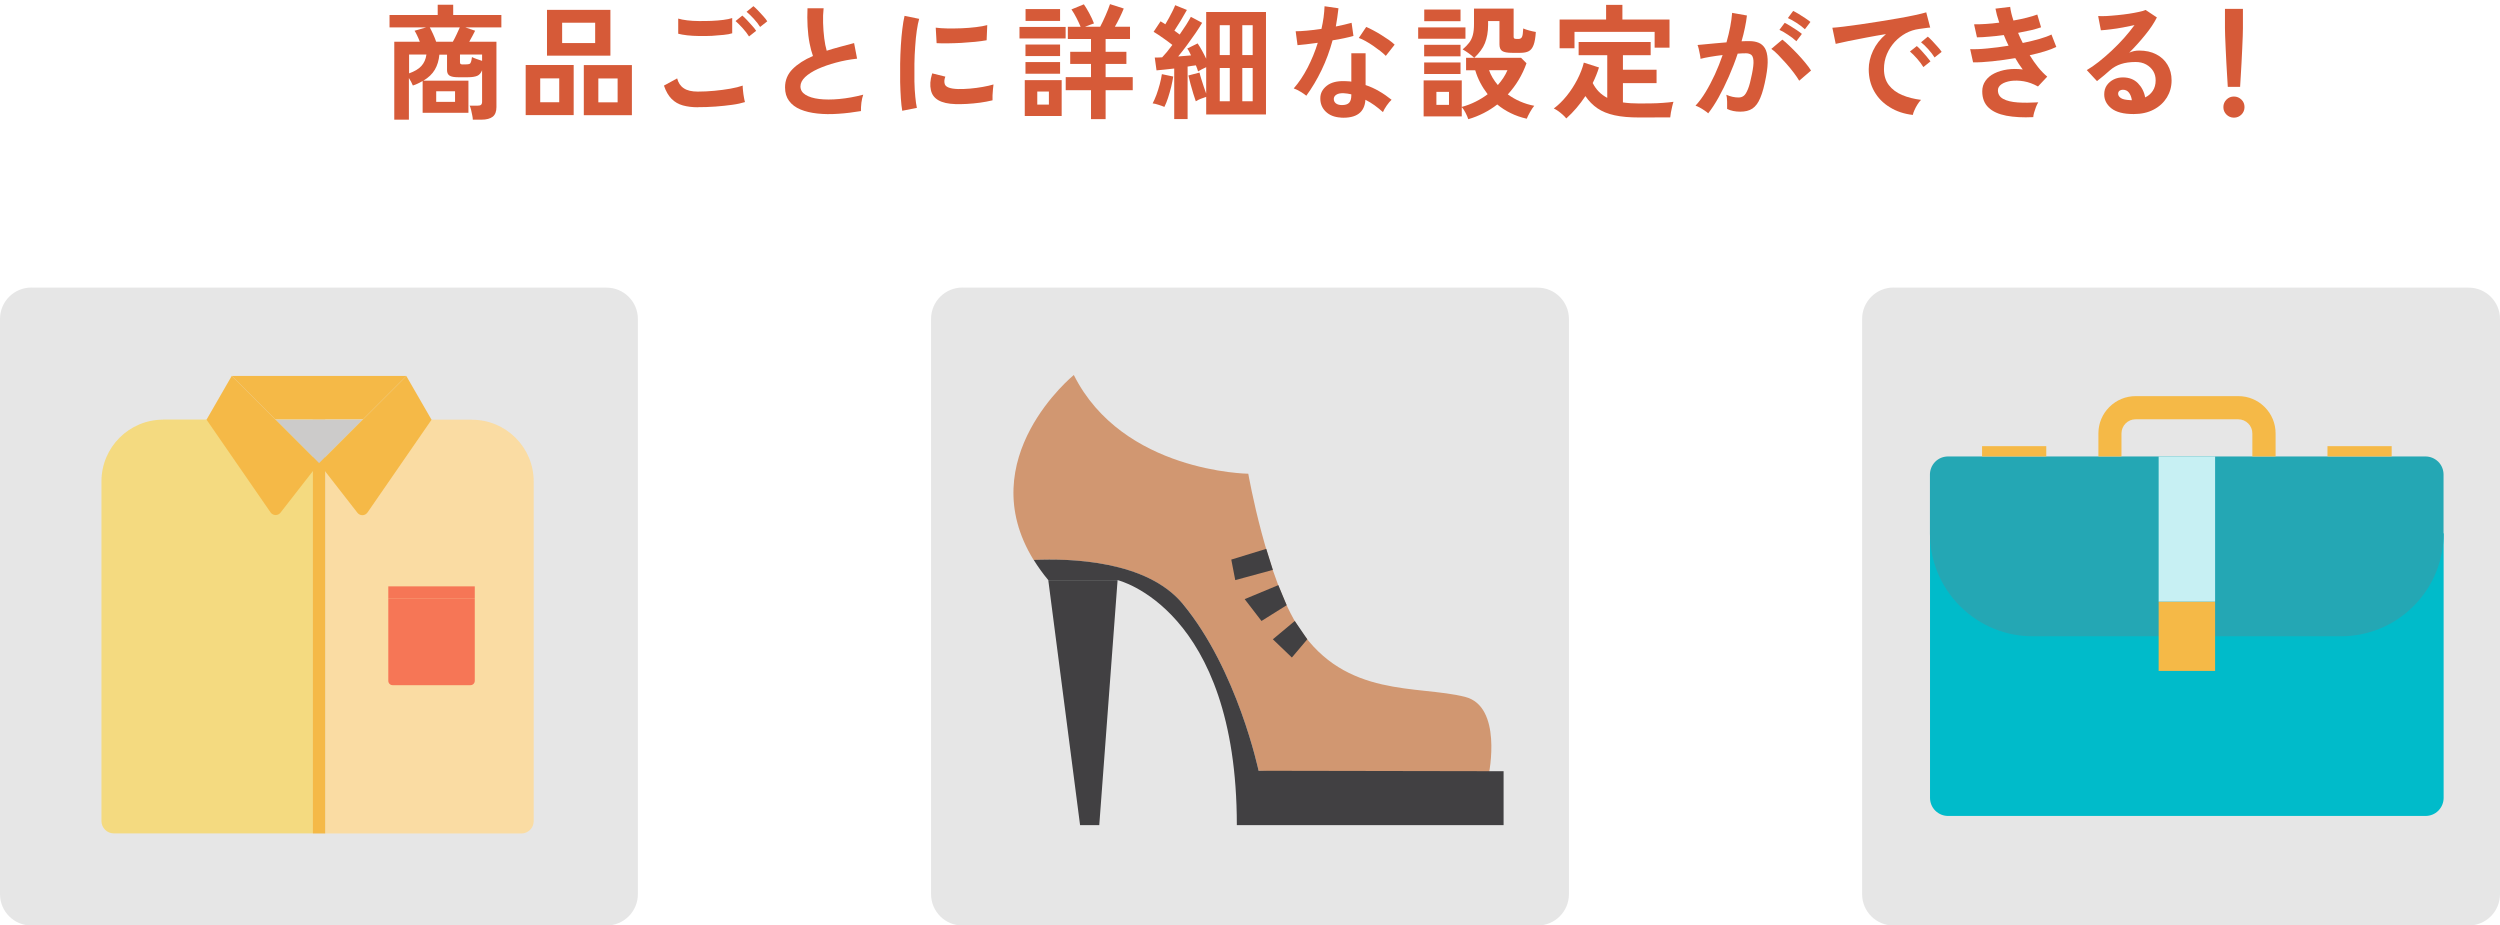
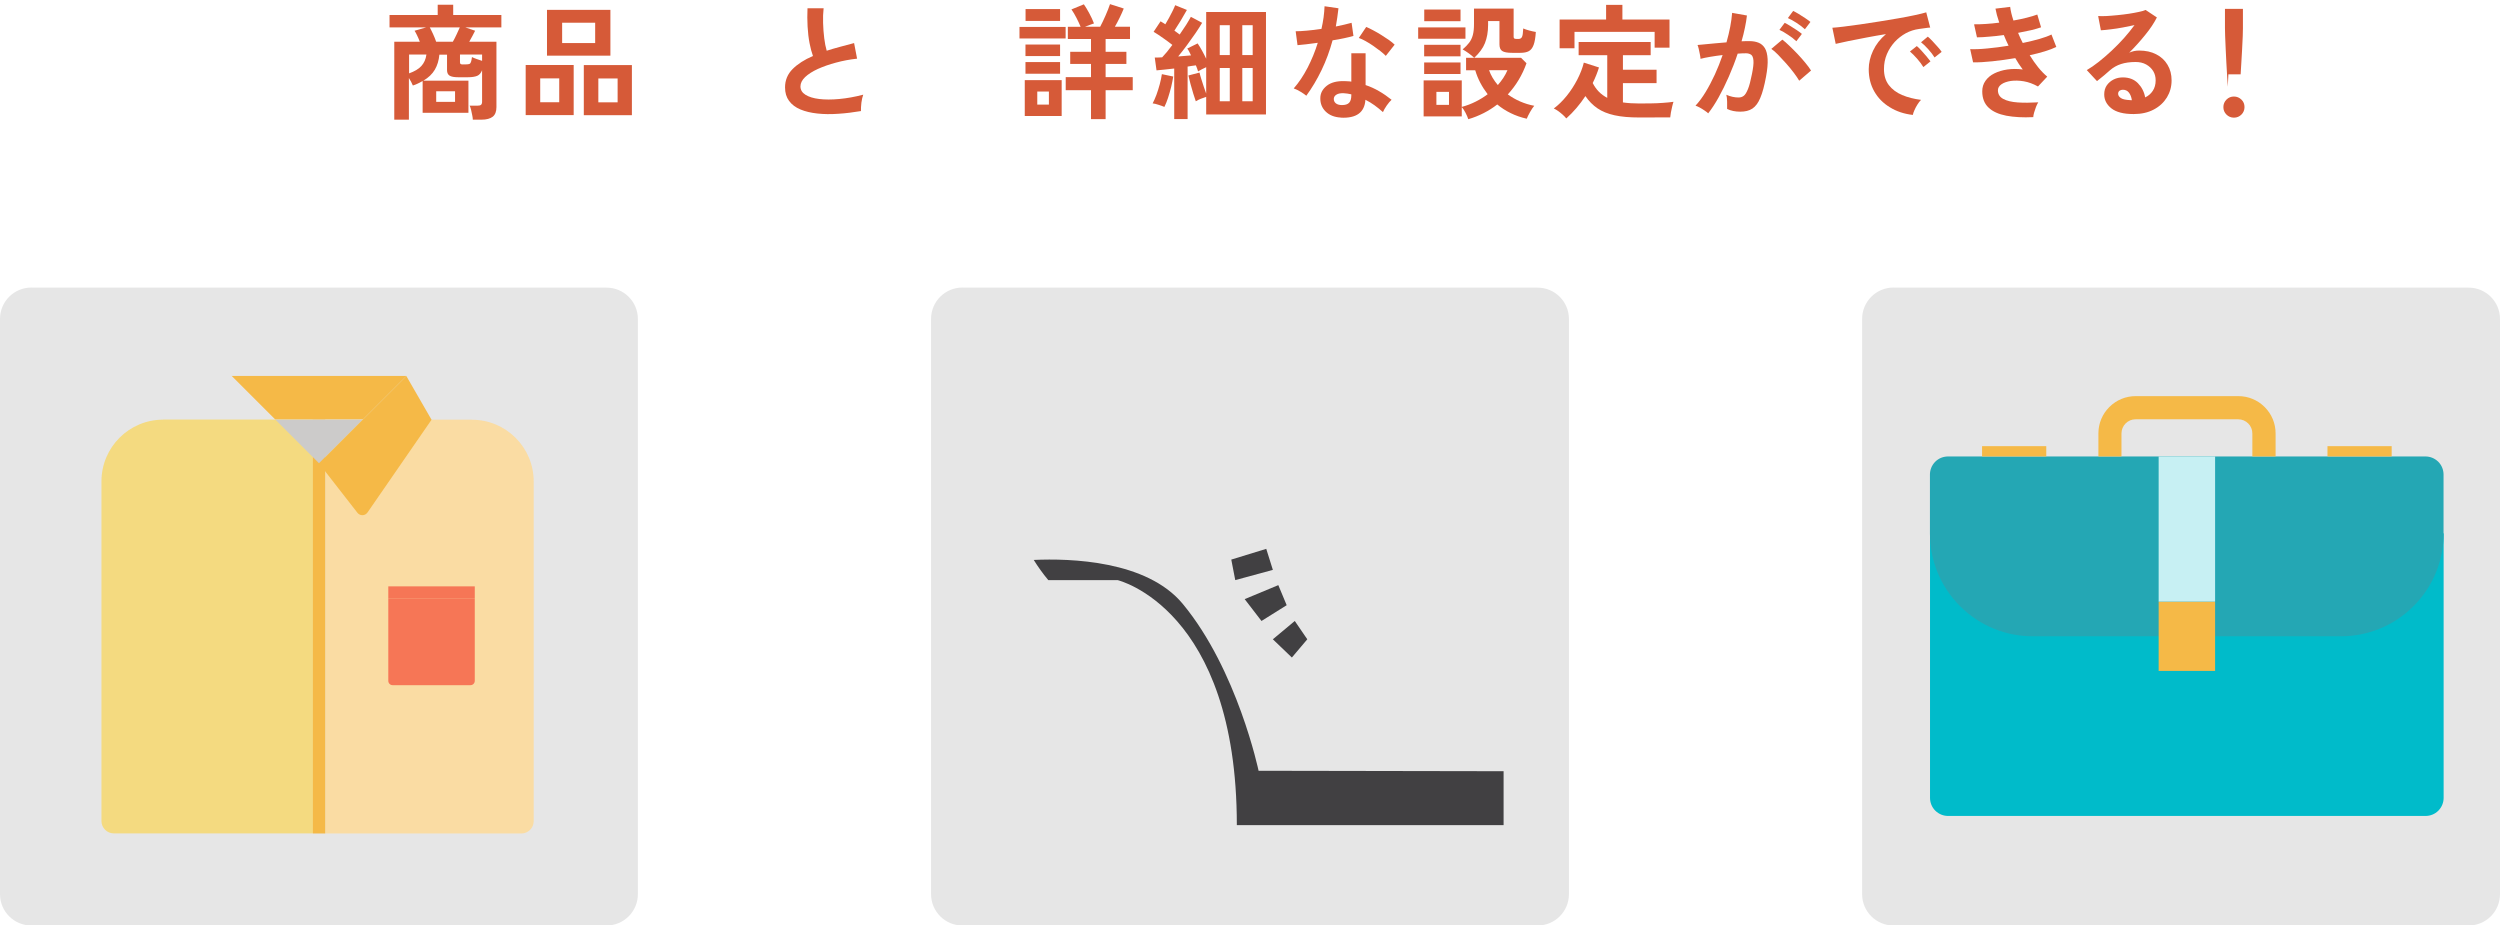
<svg xmlns="http://www.w3.org/2000/svg" id="design" width="283.87" height="105.08" viewBox="0 0 283.87 105.08">
  <path d="m3.56,32.66h65.31c1.96,0,3.56,1.59,3.56,3.56v65.31c0,1.96-1.59,3.56-3.56,3.56H3.56c-1.96,0-3.56-1.59-3.56-3.56V36.21c0-1.96,1.59-3.56,3.56-3.56Z" style="fill: #e6e6e6;" />
  <path d="m109.28,32.66h65.31c1.96,0,3.56,1.59,3.56,3.56v65.31c0,1.96-1.59,3.56-3.56,3.56h-65.31c-1.96,0-3.56-1.59-3.56-3.56V36.21c0-1.96,1.59-3.56,3.56-3.56Z" style="fill: #e6e6e6;" />
  <path d="m215,32.66h65.31c1.96,0,3.56,1.59,3.56,3.56v65.31c0,1.96-1.59,3.56-3.56,3.56h-65.31c-1.96,0-3.56-1.59-3.56-3.56V36.21c0-1.96,1.59-3.56,3.56-3.56Z" style="fill: #e6e6e6;" />
  <g>
    <path d="m53.69,13.6c0-.14-.03-.32-.07-.52-.04-.21-.08-.41-.13-.61s-.1-.35-.16-.47h.87c.19,0,.33-.03.41-.09.08-.06.13-.18.13-.36v-3.58c-.12.32-.31.54-.55.64s-.59.16-1.04.16h-1.14c-.44,0-.76-.06-.96-.18-.19-.12-.29-.33-.29-.62v-1.76h-.87c-.06.65-.23,1.22-.52,1.71-.29.49-.72.9-1.3,1.24h5.12v3.65h-5.2v-3.61c-.16.09-.33.18-.51.27s-.38.17-.6.24c-.12-.29-.27-.58-.45-.85v4.73h-1.66V4.74h2.9c-.09-.24-.19-.47-.3-.7s-.2-.41-.3-.55l1.32-.38h-4.16v-1.41h5.47V.54h1.76v1.16h5.47v1.41h-4.1l1.12.38c-.08.16-.17.35-.3.58s-.25.45-.37.67h3.09v7.42c0,.5-.14.87-.42,1.09s-.71.34-1.3.34h-.98Zm-7.24-5.27c.62-.22,1.08-.49,1.39-.83.31-.34.51-.77.58-1.31h-1.97v2.14Zm3.08-3.59h1.89c.14-.25.29-.53.43-.84.15-.31.27-.58.36-.79h-3.41c.11.21.24.46.38.77.14.3.25.59.35.87Zm0,6.83h2.14v-1.21h-2.14v1.21Zm3.05-4.26h.34c.17,0,.3-.02.38-.05.08-.03.14-.11.18-.23.04-.12.08-.3.11-.55.13.07.31.14.53.22.22.08.43.15.62.21v-.72h-2.51v.87c0,.09.02.16.06.2.04.04.14.06.29.06Z" style="fill: #d65a38;" />
    <path d="m59.69,13.07v-5.69h5.45v5.69h-5.45Zm1.65-1.46h2.16v-2.71h-2.16v2.71Zm.77-5.29V1.12h7.2v5.2h-7.2Zm1.72-1.43h3.75v-2.31h-3.75v2.31Zm2.46,8.19v-5.69h5.46v5.69h-5.46Zm1.65-1.46h2.19v-2.71h-2.19v2.71Z" style="fill: #d65a38;" />
-     <path d="m79.24,12.18c-.63,0-1.2-.07-1.7-.21-.5-.14-.92-.38-1.28-.74-.35-.35-.65-.86-.87-1.51l1.5-.82c.12.49.37.87.75,1.12.38.26.91.38,1.59.38.61,0,1.23-.03,1.87-.09.64-.06,1.25-.14,1.82-.24.57-.1,1.04-.22,1.41-.35,0,.15.01.35.04.6.02.25.06.49.1.72.04.24.08.42.12.55-.38.12-.86.23-1.45.31-.59.08-1.22.15-1.9.2-.68.05-1.35.07-2.01.07Zm-2.23-8.35v-1.72c.26.08.6.15,1.02.2s.86.08,1.33.08c.48,0,.96,0,1.44-.02s.93-.06,1.33-.11c.41-.05.74-.12,1.01-.21v1.73c-.24.08-.56.14-.97.18s-.85.08-1.33.11c-.48.02-.97.03-1.46.02-.49,0-.95-.04-1.36-.08-.42-.05-.75-.11-1.01-.18Zm8.04.31c-.18-.29-.42-.61-.72-.94-.3-.33-.57-.6-.81-.81l.77-.62c.14.11.31.28.52.5s.4.44.6.66c.2.22.35.41.45.57l-.81.64Zm1.26-1.08c-.18-.29-.42-.6-.72-.93-.3-.33-.58-.59-.82-.79l.78-.64c.14.11.31.28.52.49.2.21.41.43.6.65.2.22.35.41.45.58l-.81.64Z" style="fill: #d65a38;" />
    <path d="m97.77,12.61c-.89.15-1.76.26-2.6.31-.84.06-1.63.05-2.36-.03-.73-.08-1.37-.23-1.92-.46-.55-.23-.98-.55-1.29-.97s-.46-.92-.46-1.54c0-.81.29-1.51.86-2.08.57-.57,1.34-1.07,2.31-1.48-.15-.41-.28-.9-.39-1.47-.11-.57-.18-1.2-.22-1.87-.04-.68-.04-1.37-.01-2.08h1.83c-.06.52-.08,1.08-.06,1.68.02.6.06,1.18.13,1.72.07.55.16,1.02.28,1.42.47-.15.97-.3,1.5-.44.53-.14,1.06-.28,1.61-.43l.34,1.77c-.83.09-1.63.24-2.4.45-.77.2-1.45.45-2.06.72-.61.28-1.09.59-1.44.92-.35.34-.53.69-.53,1.06,0,.4.19.71.57.95.38.24.9.4,1.56.48.66.08,1.42.08,2.28,0,.86-.08,1.76-.24,2.72-.49-.09.24-.16.54-.21.91-.04.37-.06.68-.05.94Z" style="fill: #d65a38;" />
-     <path d="m102.45,12.59c-.07-.39-.12-.86-.16-1.43-.04-.56-.06-1.18-.08-1.85-.01-.67-.01-1.36,0-2.07.01-.71.04-1.4.08-2.08.04-.68.1-1.3.17-1.88.07-.58.15-1.07.25-1.48l1.66.34c-.1.34-.19.78-.27,1.33-.08.54-.14,1.14-.18,1.79-.05.65-.08,1.31-.09,1.99-.01.68-.01,1.34,0,1.99s.05,1.23.1,1.75c.05.52.11.94.18,1.26l-1.68.33Zm6.03-.77c-1.64-.05-2.57-.58-2.78-1.6-.06-.26-.08-.54-.06-.85.02-.31.09-.66.21-1.04l1.49.37c-.07.18-.1.34-.11.48,0,.14.01.27.05.38.12.34.62.52,1.5.55.43,0,.88,0,1.37-.05.49-.04.97-.11,1.43-.19.47-.08.88-.18,1.23-.28-.02.13-.04.31-.06.54-.02.23-.04.46-.05.69,0,.23,0,.42,0,.57-.45.11-.92.2-1.43.27-.51.07-1,.11-1.49.14s-.92.03-1.31.02Zm-2.13-6.93l-.1-1.75c.36.05.8.08,1.32.09s1.06,0,1.63-.02c.56-.02,1.1-.07,1.62-.13.52-.06.94-.14,1.28-.23l-.07,1.72c-.38.07-.82.13-1.32.18-.5.05-1.02.09-1.55.12s-1.05.04-1.53.05-.91,0-1.27-.02Z" style="fill: #d65a38;" />
    <path d="m115.76,4.37v-1.31h5.24v1.31h-5.24Zm.6,8.8v-4.07h4.19v4.07h-4.19Zm.08-6.8v-1.31h3.93v1.31h-3.93Zm0,2v-1.32h3.93v1.32h-3.93Zm.01-5.99v-1.35h3.92v1.35h-3.92Zm1.33,9.5h1.32v-1.49h-1.32v1.49Zm6.1,1.65v-3.29h-2.87v-1.48h2.87v-1.5h-2.36v-1.38h2.36v-1.45h-2.63v-1.39h1.45c-.12-.3-.28-.63-.46-.99-.18-.36-.38-.69-.58-.98l1.41-.58c.19.27.39.6.61,1.01s.4.79.54,1.16c-.13.05-.29.1-.48.17-.18.07-.37.14-.55.21h1.73c.19-.35.39-.77.6-1.25.21-.48.39-.92.52-1.32l1.56.5c-.13.33-.29.68-.47,1.05s-.36.71-.54,1.02h1.72v1.39h-2.77v1.45h2.36v1.38h-2.36v1.5h3.08v1.48h-3.08v3.29h-1.67Z" style="fill: #d65a38;" />
    <path d="m132.21,12.14c-.18-.08-.4-.16-.66-.24-.26-.09-.48-.14-.67-.16.14-.26.28-.58.43-.97.14-.39.27-.79.38-1.21.11-.42.19-.8.24-1.14l1.29.27c-.05.34-.13.73-.23,1.16-.11.44-.23.85-.36,1.26-.13.4-.27.74-.41,1.02Zm1.12,1.39v-5.75c-.38.04-.74.08-1.09.12-.35.04-.65.07-.92.09l-.2-1.46c.11,0,.24,0,.39,0,.15,0,.3-.01.45-.02.34-.35.73-.82,1.16-1.41-.31-.25-.66-.5-1.04-.77-.38-.27-.74-.51-1.09-.72l.79-1.19c.08.05.17.1.26.16.09.06.18.12.28.18.13-.22.27-.46.42-.73s.28-.53.41-.79.22-.48.29-.65l1.33.54c-.21.38-.44.78-.7,1.21-.26.43-.5.8-.72,1.14.11.08.22.15.32.23.1.08.19.15.28.21.27-.39.52-.76.75-1.12.22-.36.4-.66.52-.89l1.28.68c-.2.34-.45.74-.76,1.19-.31.45-.63.9-.97,1.36-.34.46-.67.88-.99,1.27.26-.02.51-.04.76-.06.25-.02.48-.04.7-.06-.07-.15-.14-.29-.21-.43-.07-.13-.14-.25-.22-.35l1.18-.58c.16.24.33.51.5.82.17.31.33.62.47.92V1.36h6.79v11.64h-6.79v-2c-.2.06-.4.13-.62.22s-.4.18-.56.28c-.08-.21-.17-.49-.28-.85-.11-.36-.21-.73-.32-1.11-.1-.38-.18-.71-.24-.97l1.26-.33c.05.2.11.44.2.72.09.28.18.58.28.87.1.3.19.57.28.8v-3c-.15.07-.31.14-.48.23-.17.09-.32.17-.44.25-.03-.1-.07-.22-.11-.33s-.09-.24-.14-.36c-.14.02-.29.04-.45.06-.16.02-.32.05-.49.08v5.96h-1.52Zm5.17-7.28h1.14v-3.39h-1.14v3.39Zm0,5.25h1.14v-3.78h-1.14v3.78Zm2.56-5.25h1.18v-3.39h-1.18v3.39Zm0,5.25h1.18v-3.78h-1.18v3.78Z" style="fill: #d65a38;" />
    <path d="m148.33,10.87c-.15-.13-.37-.28-.65-.45-.28-.17-.54-.3-.78-.38.59-.67,1.11-1.46,1.58-2.36.46-.9.85-1.84,1.15-2.82-.47.07-.91.12-1.32.17-.41.05-.73.08-.98.1l-.21-1.58c.33,0,.76-.02,1.28-.07.53-.05,1.08-.11,1.65-.2.1-.44.18-.88.24-1.31s.09-.85.11-1.26l1.58.23c-.08.71-.18,1.4-.3,2.07.33-.07.65-.14.96-.21.31-.07.58-.14.83-.21l.21,1.49c-.29.09-.65.17-1.06.26-.41.09-.85.17-1.31.24-.32,1.19-.74,2.32-1.25,3.38-.51,1.06-1.09,2.03-1.73,2.91Zm3.92,2.48c-.73-.04-1.3-.27-1.72-.68s-.62-.92-.61-1.52c0-.56.25-1.03.73-1.41s1.15-.55,2.01-.53c.13,0,.27.02.4.02.13,0,.26.02.38.04v-3.22h1.62v3.61c.54.18,1.05.41,1.54.7.49.28.96.61,1.41.97-.17.15-.35.37-.55.65-.19.28-.34.53-.43.75-.3-.27-.62-.53-.95-.77-.33-.24-.68-.45-1.04-.63-.09,1.44-1.03,2.12-2.8,2.03Zm.13-1.42c.36,0,.63-.08.8-.25s.26-.46.26-.87v-.1c-.29-.07-.6-.11-.91-.13-.32,0-.58.04-.77.16-.19.11-.3.27-.31.48,0,.21.07.38.23.51.16.13.39.2.7.2Zm4.97-5.59c-.15-.16-.36-.34-.61-.54-.26-.2-.53-.4-.82-.6s-.58-.38-.87-.54c-.29-.16-.54-.28-.76-.35l.84-1.25c.23.09.49.22.79.38.3.16.61.33.92.53.31.19.6.39.87.57.26.19.48.36.65.53l-1.01,1.28Z" style="fill: #d65a38;" />
    <path d="m161.03,4.4v-1.29h5.37v1.29h-5.37Zm5.69,9.13c-.07-.21-.17-.45-.31-.72s-.28-.49-.43-.64v1.05h-4.33v-4.09h4.33v3.01c.56-.15,1.08-.35,1.58-.6s.95-.53,1.36-.84c-.32-.42-.6-.85-.84-1.31-.24-.46-.43-.93-.57-1.41h-1.04v-1.42h.92c-.16-.15-.36-.32-.61-.5s-.48-.33-.7-.45c.3-.26.55-.51.74-.76.19-.25.33-.54.42-.88.09-.34.13-.75.13-1.26V.98h4.5v3.18c0,.09.02.16.06.2.04.04.13.06.26.06h.26c.16,0,.28-.07.36-.21.08-.14.13-.47.15-.98.16.08.39.15.67.23s.54.13.76.17c-.04.63-.12,1.12-.25,1.47-.13.35-.31.58-.55.71-.24.13-.56.19-.96.19h-.92c-.55,0-.93-.07-1.14-.21-.21-.14-.31-.39-.31-.76v-2.64h-1.29v.44c0,.8-.13,1.5-.36,2.07-.23.58-.64,1.13-1.21,1.66h5.31l.62.62c-.47,1.33-1.18,2.51-2.12,3.54.43.31.89.58,1.4.8.51.22,1.04.39,1.6.49-.15.18-.31.42-.48.72-.17.3-.29.55-.37.75-.66-.15-1.27-.36-1.83-.64-.56-.27-1.06-.6-1.52-.98-.47.37-.99.7-1.54.98-.55.28-1.14.52-1.77.7Zm-5.01-7.13v-1.31h4.13v1.31h-4.13Zm0,2v-1.31h4.13v1.31h-4.13Zm.01-5.99v-1.33h4.12v1.33h-4.12Zm1.38,9.5h1.43v-1.48h-1.43v1.48Zm6.98-2.26c.47-.53.84-1.09,1.09-1.68h-2.09c.21.6.54,1.15.99,1.68Z" style="fill: #d65a38;" />
    <path d="m177.84,13.44c-.09-.12-.23-.26-.39-.41-.17-.15-.34-.29-.52-.42s-.35-.22-.5-.29c.52-.39,1.01-.87,1.47-1.44s.86-1.19,1.2-1.85c.34-.66.59-1.3.74-1.92l1.72.55c-.18.59-.42,1.18-.71,1.77.38.75.93,1.31,1.65,1.68v-4.84h-3.25v-1.5h8.18v1.5h-3.15v1.65h3.82v1.52h-3.82v2.19c.27.04.56.07.87.09s.62.03.97.03c.42,0,.86,0,1.33-.01.47,0,.93-.03,1.38-.06.45-.03.84-.07,1.19-.12-.04.1-.08.27-.14.5-.06.23-.11.46-.15.7-.04.24-.07.43-.08.57-.36,0-.75,0-1.17,0-.42,0-.84,0-1.24.01-.41,0-.78,0-1.11,0-1.1,0-2.03-.08-2.8-.25s-1.41-.43-1.94-.79c-.53-.36-.98-.82-1.37-1.39-.63.96-1.35,1.8-2.16,2.53Zm-.75-7.95v-3.27h5.28V.55h1.85v1.67h5.35v3.19h-1.69v-1.79h-9.1v1.86h-1.69Z" style="fill: #d65a38;" />
    <path d="m193.95,12.86c-.09-.09-.22-.19-.4-.31-.18-.12-.36-.24-.55-.34-.19-.1-.35-.17-.48-.21.4-.43.78-.94,1.15-1.55.37-.61.72-1.28,1.05-1.99.33-.72.62-1.46.88-2.21-.48.06-.95.12-1.4.2-.45.08-.82.15-1.11.23,0-.12-.03-.29-.07-.5-.04-.21-.08-.41-.13-.62-.05-.2-.09-.35-.14-.45.22-.02.5-.04.85-.08.35-.03.74-.07,1.16-.11s.85-.08,1.28-.11c.17-.6.31-1.18.42-1.75.11-.57.18-1.1.22-1.6l1.68.3c-.05.44-.12.9-.23,1.4-.1.5-.23,1.01-.38,1.53.19,0,.36-.02.51-.02s.28,0,.4,0c.38,0,.72.06,1.02.18.3.12.54.33.72.62.18.3.28.71.31,1.23.03.53-.03,1.19-.18,2.01-.19,1.02-.4,1.82-.65,2.4-.24.58-.54.98-.9,1.22-.36.24-.82.35-1.38.35s-1.06-.1-1.49-.31c0-.23,0-.5,0-.82s-.04-.59-.09-.79c.47.21.94.31,1.39.31.23,0,.42-.06.59-.19.17-.13.32-.38.48-.77s.3-.95.45-1.7c.14-.69.2-1.2.17-1.54s-.12-.56-.27-.66c-.15-.1-.34-.16-.57-.16-.26,0-.58.01-.95.04-.29.88-.63,1.75-1,2.6s-.76,1.64-1.16,2.36c-.4.72-.8,1.33-1.19,1.82Zm10.35-3.69c-.15-.26-.36-.56-.62-.91s-.55-.7-.87-1.06c-.31-.35-.62-.68-.91-.98-.29-.3-.55-.52-.77-.67l1.25-1.05c.23.17.49.4.79.69.3.29.62.6.94.94.32.34.62.68.89,1.01.27.33.49.62.64.87l-1.35,1.16Zm-.33-4.49c-.25-.24-.56-.48-.93-.72-.37-.25-.7-.44-.99-.57l.6-.8c.16.08.37.19.62.35.25.16.5.32.75.48.25.17.44.31.58.43l-.62.82Zm.97-1.36c-.26-.24-.57-.48-.94-.72s-.7-.42-.99-.55l.6-.81c.16.08.37.19.62.34.25.15.5.31.75.48.25.17.45.31.59.43l-.62.82Z" style="fill: #d65a38;" />
    <path d="m217.2,13.05c-.98-.11-1.86-.4-2.61-.87-.76-.46-1.35-1.06-1.77-1.8s-.63-1.58-.63-2.53c0-.68.16-1.38.49-2.09.33-.71.82-1.34,1.47-1.89-.76.12-1.51.26-2.26.4-.75.14-1.43.27-2.04.4s-1.08.23-1.41.31l-.38-1.83c.31-.02.75-.06,1.3-.13.55-.07,1.18-.15,1.87-.25.7-.1,1.41-.21,2.16-.33.74-.12,1.46-.24,2.16-.36.7-.12,1.32-.24,1.87-.36.55-.12.99-.22,1.3-.32l.45,1.73c-.15,0-.33.03-.55.06-.21.03-.45.06-.72.1-.52.07-1.02.23-1.49.48-.47.26-.9.59-1.27.99-.37.41-.67.87-.89,1.39s-.33,1.08-.33,1.69c0,.73.18,1.33.55,1.82.37.48.87.86,1.51,1.13.64.27,1.36.45,2.15.55-.14.14-.28.32-.41.53-.13.21-.25.43-.34.64-.09.21-.16.39-.18.53Zm1.19-5.44c-.18-.3-.42-.62-.71-.95-.29-.33-.56-.6-.81-.81l.78-.62c.14.11.31.28.51.5.2.22.4.44.59.67.19.23.34.42.45.57l-.81.65Zm1.28-1.08c-.18-.29-.42-.61-.72-.94-.3-.33-.57-.6-.82-.79l.77-.64c.14.11.31.28.52.5.2.22.4.44.6.66.2.22.35.41.45.57l-.81.64Z" style="fill: #d65a38;" />
    <path d="m230.86,13.3c-1.15.06-2.17,0-3.04-.16-.87-.17-1.55-.47-2.02-.92-.48-.45-.72-1.07-.72-1.85,0-.45.12-.85.37-1.2.25-.35.58-.63,1.01-.84s.92-.36,1.47-.44c.55-.08,1.14-.08,1.75,0-.15-.2-.3-.41-.44-.62-.14-.22-.28-.44-.41-.67-.89.15-1.76.27-2.61.36-.85.09-1.57.13-2.18.12l-.33-1.5c.53.02,1.18,0,1.96-.08s1.58-.17,2.4-.31c-.2-.41-.38-.81-.54-1.21-.57.08-1.12.14-1.65.18-.53.05-1,.08-1.4.08l-.33-1.48c.39,0,.83,0,1.33-.04.5-.03,1.01-.08,1.53-.15-.21-.61-.35-1.15-.43-1.59l1.67-.2c.05.43.17.94.37,1.55.53-.09,1.03-.2,1.51-.32.48-.12.88-.24,1.2-.36l.43,1.45c-.31.11-.7.22-1.15.33-.45.1-.94.2-1.46.3.08.19.16.38.25.58.09.19.18.39.28.57.69-.14,1.32-.3,1.9-.46.57-.17,1.02-.33,1.36-.5l.55,1.41c-.35.17-.79.34-1.31.5-.53.16-1.1.31-1.71.44.3.49.62.95.96,1.37.34.42.68.77,1.03,1.06l-1.05,1.12c-.54-.3-1.08-.5-1.61-.59-.54-.09-1.02-.1-1.47-.04-.44.07-.8.19-1.07.38-.27.19-.4.42-.4.68,0,.44.2.76.6.98.4.22.95.35,1.64.4.69.05,1.47.04,2.34-.01-.09.14-.18.32-.26.53-.08.21-.15.42-.21.63s-.09.38-.1.53Z" style="fill: #d65a38;" />
    <path d="m242.25,12.95c-1.14,0-1.97-.22-2.51-.65-.54-.43-.81-.96-.81-1.58,0-.41.1-.75.3-1.04.2-.28.46-.5.78-.66.32-.16.67-.23,1.04-.23.7,0,1.27.22,1.7.65.43.44.71.97.83,1.62.35-.16.64-.41.86-.74.22-.33.33-.73.33-1.19,0-.4-.09-.75-.28-1.06-.19-.31-.46-.56-.8-.75s-.75-.28-1.2-.28c-.63,0-1.19.08-1.65.23-.47.15-.89.39-1.27.72-.17.15-.4.35-.67.58-.28.24-.54.45-.79.64l-1.16-1.25c.43-.25.88-.56,1.36-.94.48-.38.97-.8,1.46-1.26.49-.46.96-.94,1.41-1.44.44-.5.84-.99,1.19-1.47-.41.09-.85.18-1.33.27-.48.09-.94.16-1.38.21-.44.06-.81.09-1.11.11l-.31-1.62c.25.02.57.02.96,0s.8-.06,1.24-.1c.44-.04.88-.1,1.3-.16.42-.07.8-.13,1.14-.21.34-.07.58-.14.75-.22l1.28.85c-.32.63-.76,1.3-1.33,1.99-.56.7-1.17,1.37-1.81,2.01.16-.08.34-.13.54-.18.2-.04.39-.06.58-.06.75,0,1.4.14,1.95.43.55.28.98.68,1.28,1.19.31.51.46,1.1.46,1.77,0,.71-.18,1.35-.53,1.93-.36.58-.85,1.04-1.5,1.38-.64.34-1.4.51-2.27.51Zm-.18-1.56c-.05-.36-.16-.65-.33-.87s-.4-.33-.69-.33c-.15,0-.28.04-.38.11-.1.08-.16.19-.16.34,0,.2.11.36.32.5s.57.21,1.07.23c.03,0,.06.01.08.01h.08Z" style="fill: #d65a38;" />
-     <path d="m253.66,13.36c-.33,0-.62-.12-.85-.35-.24-.24-.35-.52-.35-.85s.12-.62.35-.85c.24-.24.52-.35.85-.35s.61.12.85.35.35.52.35.85-.12.62-.35.85-.52.35-.85.35Zm-.7-3.51c-.02-.29-.04-.68-.07-1.16-.03-.48-.06-.99-.09-1.55-.03-.55-.06-1.1-.08-1.63s-.04-1.01-.06-1.42c-.01-.41-.02-.71-.02-.89V1.01h2.04v2.2c0,.18,0,.48-.02.89s-.03.88-.06,1.42c-.02.53-.05,1.08-.08,1.63-.03.55-.06,1.07-.09,1.55-.03.48-.05.86-.07,1.16h-1.39Z" style="fill: #d65a38;" />
+     <path d="m253.66,13.36c-.33,0-.62-.12-.85-.35-.24-.24-.35-.52-.35-.85s.12-.62.35-.85c.24-.24.52-.35.85-.35s.61.12.85.35.35.52.35.85-.12.62-.35.85-.52.35-.85.35Zm-.7-3.51c-.02-.29-.04-.68-.07-1.16-.03-.48-.06-.99-.09-1.55-.03-.55-.06-1.1-.08-1.63s-.04-1.01-.06-1.42c-.01-.41-.02-.71-.02-.89V1.01h2.04v2.2c0,.18,0,.48-.02.89c-.02.53-.05,1.08-.08,1.63-.03.55-.06,1.07-.09,1.55-.03.48-.05.86-.07,1.16h-1.39Z" style="fill: #d65a38;" />
  </g>
  <g>
    <g>
-       <polygon points="119.03 65.87 122.64 93.69 124.82 93.69 126.9 65.87 119.03 65.87" style="fill: #414042;" />
-       <path d="m134.3,68.57c6.2,7.5,8.61,18.95,8.61,18.95l26.08.65c.14-.47,1.59-7.97-2.63-9.04-5.37-1.36-13.54.15-18.79-7.72-3.73-5.59-5.83-17.62-5.83-17.62,0,0-14.27-.15-19.81-11.21,0,0-11.67,9.49-4.56,21.01,4.15-.19,12.84.05,16.92,4.99Z" style="fill: #d19771;" />
      <path d="m126.9,65.87s13.54,3.21,13.54,27.82h30.29v-6.12l-27.82-.05s-2.4-11.45-8.61-18.95c-4.08-4.93-12.77-5.18-16.92-4.99.47.76,1.01,1.52,1.65,2.29h7.86Z" style="fill: #414042;" />
    </g>
    <polygon points="143.78 62.32 139.81 63.54 140.26 65.87 144.53 64.71 143.78 62.32" style="fill: #414042;" />
    <polygon points="145.15 66.44 141.33 68.03 143.24 70.51 146.1 68.72 145.15 66.44" style="fill: #414042;" />
    <polygon points="147.02 70.51 144.53 72.59 146.69 74.66 148.44 72.59 147.02 70.51" style="fill: #414042;" />
  </g>
  <g>
    <path d="m277.47,90.59c0,.53-.2,1.05-.6,1.46-.4.4-.93.6-1.46.6h-54.2c-.53,0-1.05-.2-1.46-.6-.4-.4-.6-.93-.6-1.46v-30.02h58.32v30.02Z" style="fill: #00bbca;" />
    <path d="m277.47,60.58c0,2.98-1.14,5.97-3.42,8.25-2.28,2.28-5.26,3.42-8.25,3.42h-34.99c-2.98,0-5.97-1.14-8.25-3.42-2.28-2.28-3.42-5.26-3.42-8.25v-6.69c0-.53.2-1.05.6-1.46.4-.4.93-.6,1.46-.6h54.2c.53,0,1.05.2,1.46.6.4.4.6.93.6,1.46v6.69Z" style="fill: #24a7b4;" />
    <path d="m258.37,51.83h-2.62v-2.62c0-.43-.17-.83-.47-1.13-.3-.3-.71-.47-1.13-.47h-11.66c-.43,0-.83.17-1.13.47-.3.3-.47.71-.47,1.13v2.62h-2.62v-2.62c0-1.13.44-2.19,1.24-2.99.8-.8,1.86-1.24,2.99-1.24h11.66c1.13,0,2.19.44,2.99,1.24.8.8,1.24,1.86,1.24,2.99v2.62Z" style="fill: #f5b947;" />
    <rect x="225.06" y="50.66" width="7.29" height="1.17" style="fill: #f5b947;" />
    <rect x="264.28" y="50.66" width="7.29" height="1.17" style="fill: #f5b947;" />
    <rect x="245.11" y="68.31" width="6.41" height="7.87" style="fill: #f5b947;" />
    <rect x="245.11" y="51.83" width="6.41" height="16.48" style="fill: #c7f0f3;" />
  </g>
  <g>
    <g>
      <g>
        <polygon points="41.61 47.61 30.85 47.61 30.9 47.65 41.57 47.65 41.61 47.61" style="fill: none;" />
        <g>
          <path d="m18.53,47.65c-3.87,0-7.01,3.14-7.01,7.01v38.57c0,.77.63,1.4,1.4,1.4h22.62v-46.99h-17.01Z" style="fill: #f4da80;" />
          <path d="m53.59,47.65h-16.66v46.99h22.27c.77,0,1.4-.63,1.4-1.4v-38.57c0-3.87-3.14-7.01-7.01-7.01Z" style="fill: #fadca3;" />
          <rect x="35.53" y="94.64" width="1.4" height=".05" style="fill: #e4e3e6;" />
          <rect x="35.53" y="47.65" width="1.4" height="46.99" style="fill: #f5b947;" />
        </g>
        <g>
          <polygon points="31.27 47.65 41.19 47.65 41.23 47.61 31.23 47.61 31.27 47.65" style="fill: none;" />
          <polygon points="31.27 47.65 36.23 52.61 41.19 47.65 31.27 47.65" style="fill: #cccbca;" />
          <polygon points="41.23 47.61 46.15 42.69 26.31 42.69 31.23 47.61 41.23 47.61" style="fill: #f5b947;" />
        </g>
      </g>
      <rect x="44.09" y="66.58" width="9.82" height="1.4" style="fill: #f67656;" />
      <path d="m44.09,67.98h9.82v9.33c0,.27-.22.49-.49.49h-8.84c-.27,0-.49-.22-.49-.49v-9.33h0Z" style="fill: #f67656;" />
    </g>
-     <path d="m31.23,47.61l-4.92-4.92-2.86,4.96,7.27,10.53c.27.39.84.41,1.13.03l4.37-5.61-4.96-4.96-.04-.04Z" style="fill: #f5b947;" />
    <path d="m41.73,58.19l7.27-10.53-2.86-4.96-4.92,4.92-.04.04-4.96,4.96,4.37,5.61c.29.37.86.36,1.13-.03Z" style="fill: #f5b947;" />
  </g>
</svg>